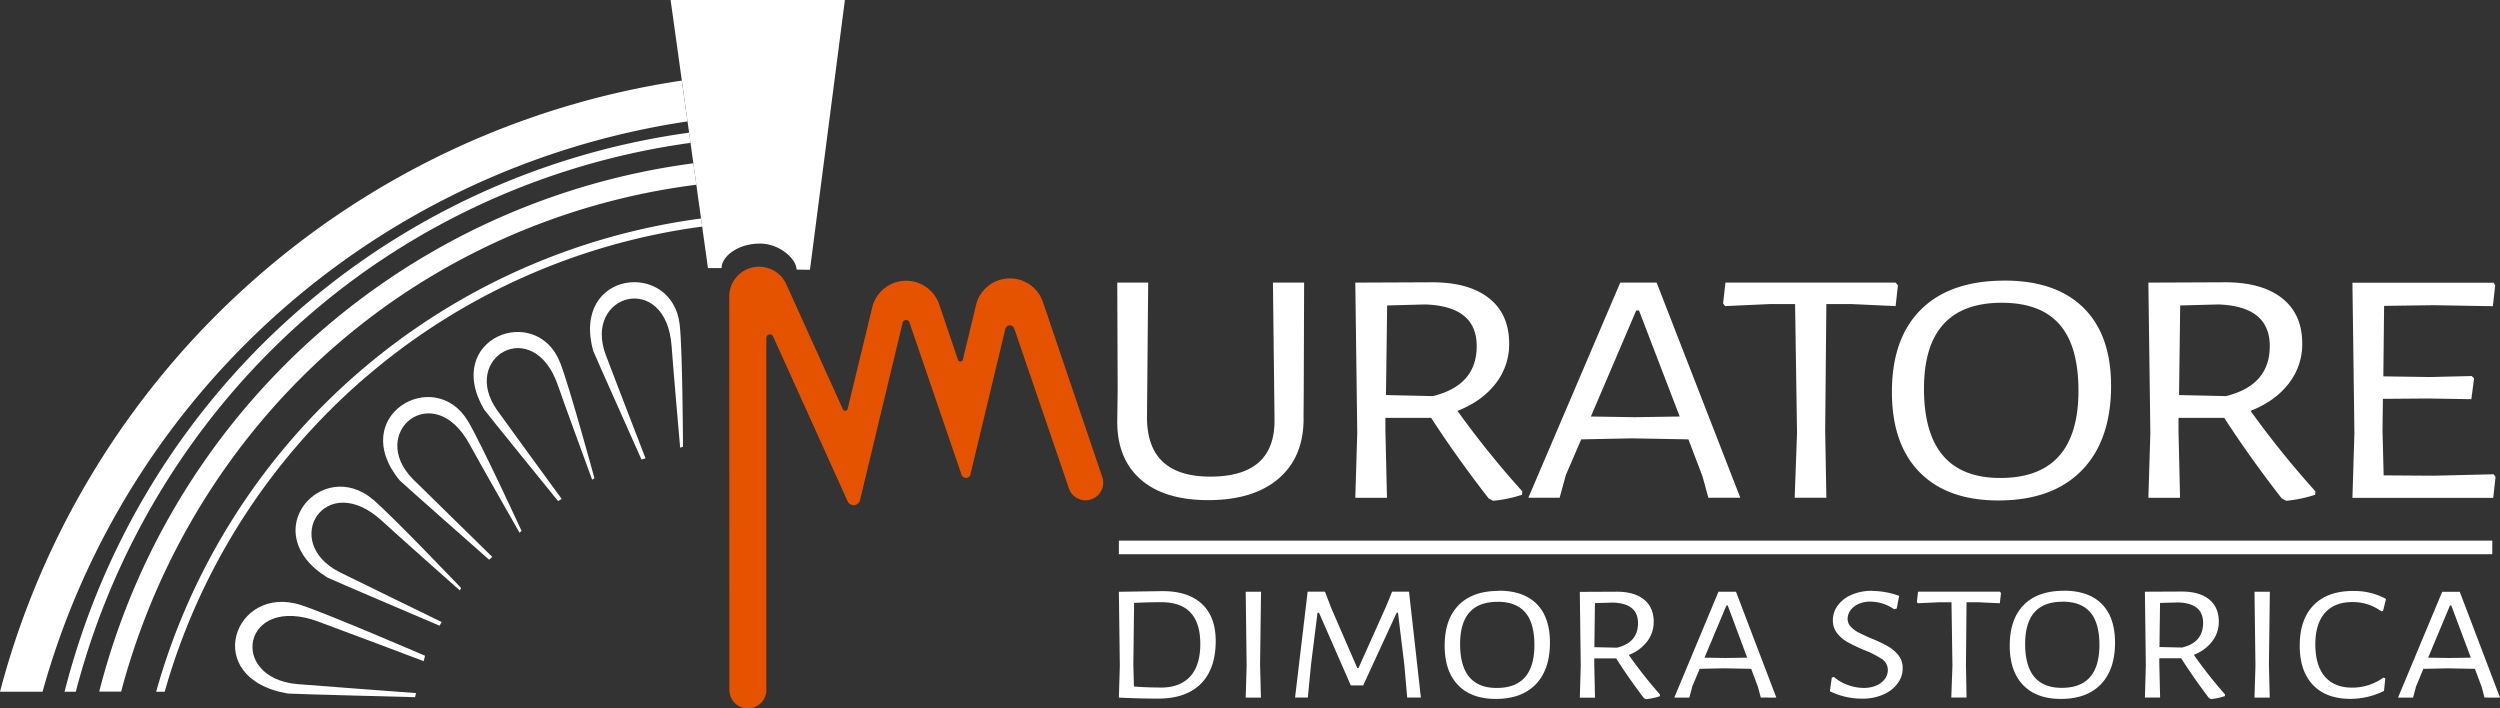
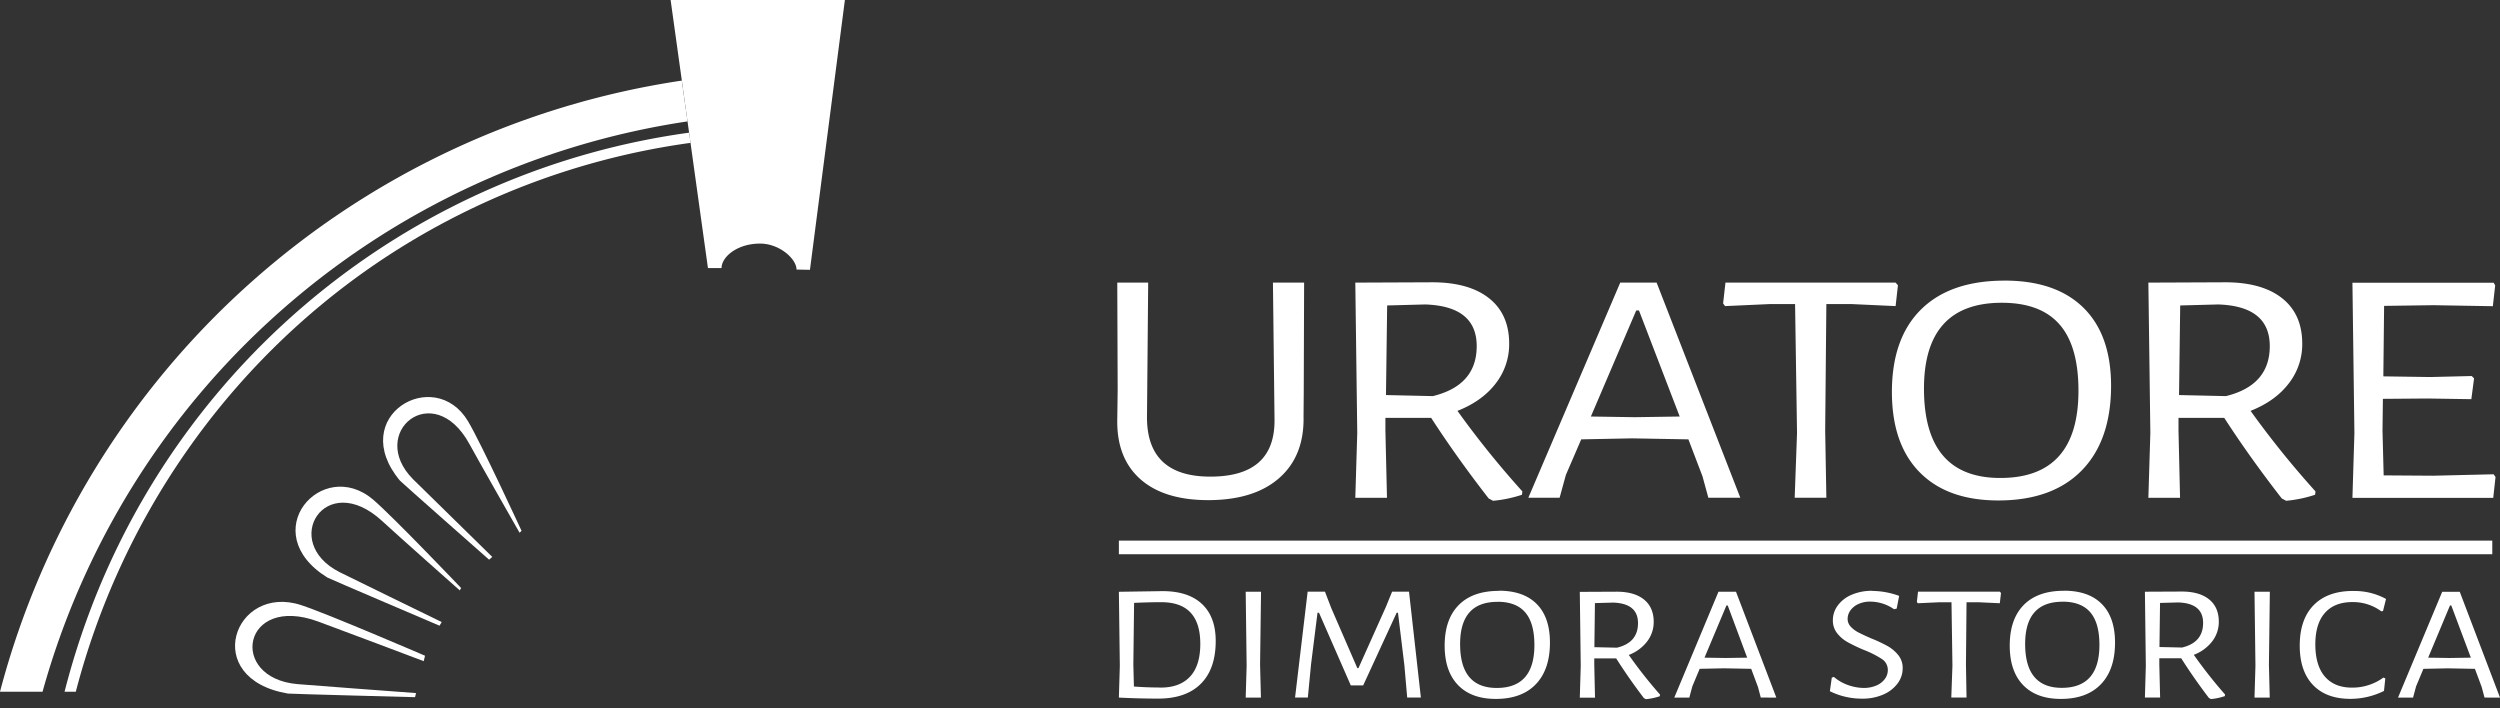
<svg xmlns="http://www.w3.org/2000/svg" viewBox="0 0 1140.41 323.17">
  <rect x="0" y="0" width="1140.41" height="323.17" fill="#333333" stroke="none" />
  <defs>
    <style>      .a202630c-8c53-4c18-84db-50e98e57bcce {        fill: #fff;      }      .e61b482f-a407-4c92-834e-4797870b8898 {        fill: #e65300;      }    </style>
  </defs>
  <g id="a0167140-11e9-4d91-8626-54958cf5617e" data-name="Livello 2">
    <g id="a6831310-fc10-43fa-a943-994c030e46d9" data-name="Livello 1">
      <g>
        <g>
          <path class="a202630c-8c53-4c18-84db-50e98e57bcce" d="M135.69,312.07c-31.79-2.78-25.11-41.18,9.38-28.57,9.91,3.62,45.57,17.1,48.21,18.1l.6-2.48s-44.7-19.26-56.6-23.12c-30.46-9.87-46.11,33.53-5.95,40.38.95.17,58,1.65,58,1.65l.45-1.87C186,315.88,136.53,312.21,135.69,312.07Z" />
-           <path class="a202630c-8c53-4c18-84db-50e98e57bcce" d="M276.3,161.84c-10.37-28,27.61-38.33,30.06-3.94.68,9.63,3.55,42.36,3.9,46.29l1.3-.4s-.19-43.93-1.49-55.59c-3.32-29.85-49.54-25-39.5,11.75.24.87,22.06,49.68,22.06,49.68l1.83-.57C292.41,203.75,276.51,162.59,276.3,161.84Z" />
-           <path class="a202630c-8c53-4c18-84db-50e98e57bcce" d="M226.78,187.13c-17.07-24.1,16.55-43.66,27.68-11.46,3.17,9.18,14.64,40.37,15.66,43.14l1.05-.66s-11.42-41.89-15.64-52.69c-10.81-27.64-53.7-11.22-34.71,21.32.45.78,33.77,41.79,33.77,41.79l1.61-1C253.83,224.32,227.17,187.8,226.78,187.13Z" />
          <path class="a202630c-8c53-4c18-84db-50e98e57bcce" d="M188.43,218.62c-21.05-21.2,9.23-46.33,25.72-16.05,4.71,8.66,21.48,38,22.84,40.42l.93-.82s-18.4-39.9-24.41-50c-15.4-25.79-55.46-2.23-31.08,27.07.58.7,40.68,36.07,40.68,36.07l1.44-1.28C222.45,252,189,219.24,188.43,218.62Z" />
          <path class="a202630c-8c53-4c18-84db-50e98e57bcce" d="M154.94,261c-27.3-13.78-6.55-47.22,19.38-23.33,7.48,6.9,33.74,30.17,35.41,31.65l.62-1.09s-31-32.5-40.1-40.29c-23.38-19.93-54.06,15-20.87,35.54.8.49,51.11,21.94,51.11,21.94l1-1.66C199.16,282.63,155.64,261.42,154.94,261Z" />
        </g>
        <path class="a202630c-8c53-4c18-84db-50e98e57bcce" d="M305.91,0h79.5L369.47,123.08l-6.11-.12c0-4.82-7.73-11.86-16.64-11.86-10.56,0-17.59,6.16-17.59,11.18l-6.19,0Z" />
        <g>
-           <path class="e61b482f-a407-4c92-834e-4797870b8898" d="M438.64,216.64l-23.78-69.55a1.62,1.62,0,0,0-3.1.07l-19.44,80.93a3,3,0,0,1-5.68.54l-33.95-75.11a1.62,1.62,0,0,0-3.11.61V314.74a8.43,8.43,0,0,1-16.86,0l-.06-179.21a13.61,13.61,0,0,1,26.11-5.65l25.72,56.81a1.16,1.16,0,0,0,1.53.58,1.21,1.21,0,0,0,.65-.78l11.41-47.07a15.94,15.94,0,0,1,30.53,0L437,164.16a1.16,1.16,0,0,0,2.22-.1l6.21-25.71a15.93,15.93,0,0,1,30.52,0L503,218.17a8.07,8.07,0,0,1-15.13,5.4l-25.21-73.73v0A2.14,2.14,0,0,0,460,148.5a2.12,2.12,0,0,0-1.4,1.53l-15.94,66.4a2.09,2.09,0,0,1-4,.17" />
          <path class="a202630c-8c53-4c18-84db-50e98e57bcce" d="M1138.37,217.57l-.89-1.22L1110,217l-22.66-.15-.53-20.37.18-14.54,20.34-.16,20,.31,1.25-9.49-1.07-1.07-18.91.46-21.41-.31.35-32.15,22.66-.31,26.94.46,1.07-9.49-.71-1.23h-64.41l.9,68.59-.9,29.56h64.23ZM994,180.21l.53-40.87,17.31-.46q23.55.76,23.55,19,0,17.91-20,22.81Zm32.65,7.2q11.24-4.44,17.39-12.48a29,29,0,0,0,6.16-18.14q0-13.47-9.19-20.75t-26-7.27l-35,.15.9,68.59-.9,29.56h14.45l-.71-30.63v-5.81h20.88q11.58,17.91,26.22,36.74l2,1.07a58.68,58.68,0,0,0,13.21-2.75l.18-1.53a424.82,424.82,0,0,1-29.62-36.75m-113.47-49.3q17.67,0,26.32,9.87t8.65,30.24q0,39.83-35.68,39.81-34.78,0-34.79-40.72,0-39.19,35.5-39.2m1.25-10.1q-24.79,0-38.09,13.16t-13.29,37.67q0,23.73,12.66,36.59t35.87,12.86q24.61,0,38-13.63T963,176.08q0-23.27-12.58-35.67T914.47,128m-48.7,2.14-1.07-1.23H787.09l-1.07,9.5.89,1.22,20.34-.92h11.6l.89,58.79-1.07,29.56h14.45l-.54-30.63.54-57.72h11.59l20,.92ZM766.22,190l-20.52.31-20-.31,20.69-48.38h1.25Zm27.65,37.06-38.18-98.15H739.1l-41.93,98.15h14.27l2.86-10.42,7-16.22,23.2-.46,25.69.46,6.42,16.84,2.68,9.8ZM632.23,180.21l.54-40.87,17.3-.46q23.55.76,23.55,19,0,17.91-20,22.81Zm32.65,7.2q11.24-4.44,17.4-12.48a29.08,29.08,0,0,0,6.15-18.14q0-13.47-9.19-20.75t-26-7.27l-35,.15.89,68.59-.89,29.56h14.45l-.72-30.63v-5.81h20.88q11.6,17.91,26.22,36.74l2,1.07a58.71,58.71,0,0,0,13.2-2.75l.18-1.53a424.82,424.82,0,0,1-29.62-36.75m-70.11-8.57.17-49.92H580.67l.72,62.32q.35,26.17-29.26,26.18-29.26,0-28.91-27.71l.54-60.79h-14.1l.18,49-.18,13.32q-.35,17.61,10.44,27.25t31,9.65q21,0,32.47-10.11t11.06-28.17Z" />
          <path class="a202630c-8c53-4c18-84db-50e98e57bcce" d="M1127.11,300l-9.86.15-9.61-.15,9.95-23.8h.6Zm13.3,18.22-18.36-48.27h-8l-20.16,48.27h6.86l1.38-5.12,3.34-8,11.15-.23,12.35.23,3.09,8.28,1.29,4.82Zm-67-48.65q-11.65,0-18,6.48t-6.35,18.45q0,11.67,6.09,18t17.16,6.29a34.48,34.48,0,0,0,15.18-3.61l.6-5.73-.86-.37a24.06,24.06,0,0,1-14.32,4.59q-8,0-12.35-5T1056.17,294q0-9.48,4.38-14.42t12.52-4.93a21.68,21.68,0,0,1,13.21,4.22l.77-.16,1.37-5.49a29.81,29.81,0,0,0-15-3.62M1035,303.15l.42-33.21h-7l.43,33.74-.43,14.53h6.95Zm-49.93-8,.26-20.11,8.32-.23q11.33.39,11.33,9.34t-9.61,11.23Zm15.7,3.54a19.07,19.07,0,0,0,8.37-6.14,14.52,14.52,0,0,0,3-8.92q0-6.63-4.42-10.21t-12.48-3.58l-16.81.08.42,33.74-.42,14.53h6.94L985,303.15v-2.86h10q5.57,8.81,12.61,18.08l.94.52a27.34,27.34,0,0,0,6.34-1.35l.09-.76a208.53,208.53,0,0,1-14.24-18.07m-59.87-24.25q8.49,0,12.65,4.86t4.16,14.87q0,19.57-17.15,19.58-16.72,0-16.73-20,0-19.29,17.07-19.28m.6-5q-11.93,0-18.31,6.47t-6.39,18.53q0,11.67,6.09,18t17.24,6.33q11.83,0,18.27-6.71t6.43-19q0-11.46-6-17.55t-17.29-6.1m-28.73,1.05-.52-.6H874.93l-.52,4.67.43.6,9.78-.45h5.58l.43,28.92-.52,14.53h6.95l-.26-15.06.26-28.39h5.57l9.61.45Zm-58.76-1a23.09,23.09,0,0,0-9.3,1.77,15.11,15.11,0,0,0-6.35,4.86,11.17,11.17,0,0,0-2.28,6.78,9.19,9.19,0,0,0,2,6,15.94,15.94,0,0,0,4.72,4,78.13,78.13,0,0,0,7.29,3.5,44.78,44.78,0,0,1,8.32,4.18,5.94,5.94,0,0,1,2.74,5.08,6.8,6.8,0,0,1-1.33,4,9.24,9.24,0,0,1-3.86,3,14.14,14.14,0,0,1-5.79,1.13,21.62,21.62,0,0,1-7-1.25,20,20,0,0,1-6.65-3.8l-.94.38-.86,6.17a32.86,32.86,0,0,0,14.75,3.39,23.34,23.34,0,0,0,9.61-1.88,16,16,0,0,0,6.52-5.05,11.4,11.4,0,0,0,2.32-6.93,9.24,9.24,0,0,0-2-6,17.09,17.09,0,0,0-4.84-4.1,64.7,64.7,0,0,0-7.47-3.51c-2.46-1.05-4.4-2-5.83-2.71a12.82,12.82,0,0,1-3.56-2.67,5.14,5.14,0,0,1-1.41-3.58,6.58,6.58,0,0,1,1.24-3.77,8.93,8.93,0,0,1,3.6-2.93,12.58,12.58,0,0,1,5.53-1.13A19,19,0,0,1,864,277.92l1.2-.3,1.12-5.8A36.41,36.41,0,0,0,854,269.56M797,300l-9.86.15-9.61-.15,10-23.8h.6Zm13.3,18.22L791.9,269.94h-8l-20.15,48.27h6.86l1.37-5.12,3.35-8,11.15-.23,12.35.23,3.09,8.28,1.28,4.82Zm-83-23,.25-20.11,8.33-.23q11.31.39,11.32,9.34t-9.61,11.23Zm15.69,3.54a19,19,0,0,0,8.37-6.14,14.52,14.52,0,0,0,3-8.92q0-6.63-4.42-10.21t-12.48-3.58l-16.81.08.43,33.74-.43,14.53h6.94l-.34-15.06v-2.86h10q5.57,8.81,12.61,18.08l.94.52a27.54,27.54,0,0,0,6.35-1.35l.08-.76a208.53,208.53,0,0,1-14.24-18.07m-59.87-24.25q8.49,0,12.65,4.86t4.17,14.87q0,19.57-17.16,19.58-16.73,0-16.73-20,0-19.29,17.07-19.28m.6-5q-11.92,0-18.31,6.47T659,294.49q0,11.67,6.09,18t17.24,6.33q11.84,0,18.27-6.71t6.43-19q0-11.46-6-17.55t-17.29-6.1m-35.59,48.72-5.41-48.27h-7.72l-2.83,6.93-12.52,27.94h-.51l-11.93-27.49-2.83-7.38H596.5l-5.74,48.27h5.83l1.46-15.13L601,279.5h.68l14.5,33.14h5.66l15.27-33.14h.6l2.92,24,1.28,14.68ZM574.8,303.15l.44-33.21h-7l.43,33.74-.43,14.53h6.95Zm-45.37,10.47q-6.18,0-12.18-.45l-.26-10,.34-28.16q7-.32,12.44-.31,17.76,0,17.76,19,0,9.94-4.68,14.95t-13.42,5m.86-44-19.82.3h-.08l.43,33.74-.43,14.53h.08q9.43.46,17.84.46,12.71,0,19.48-6.78t6.77-19.51q0-11-6.26-16.87t-18-5.87" />
        </g>
        <rect class="a202630c-8c53-4c18-84db-50e98e57bcce" x="510.39" y="246.61" width="626.5" height="6.21" />
-         <path class="a202630c-8c53-4c18-84db-50e98e57bcce" d="M319.79,99.67A298.83,298.83,0,0,0,71.24,315.53h3.89A295.18,295.18,0,0,1,320.31,103.36Z" />
-         <path class="a202630c-8c53-4c18-84db-50e98e57bcce" d="M316.28,74.49a323,323,0,0,0-260.35,207,327.65,327.65,0,0,0-10.67,34h10c19.09-72,63.11-136.79,126.65-180A311.4,311.4,0,0,1,317.65,84.27Z" />
        <path class="a202630c-8c53-4c18-84db-50e98e57bcce" d="M314.34,60.52A341.78,341.78,0,0,0,40.61,279.85a350.3,350.3,0,0,0-11.16,35.68h5.13c20.31-78,68-148.3,137-195.3A336.63,336.63,0,0,1,315,65.17Z" />
        <path class="a202630c-8c53-4c18-84db-50e98e57bcce" d="M311,36.77A379.4,379.4,0,0,0,0,315.53H19.41A360.53,360.53,0,0,1,313.62,55.38Z" />
      </g>
    </g>
  </g>
</svg>